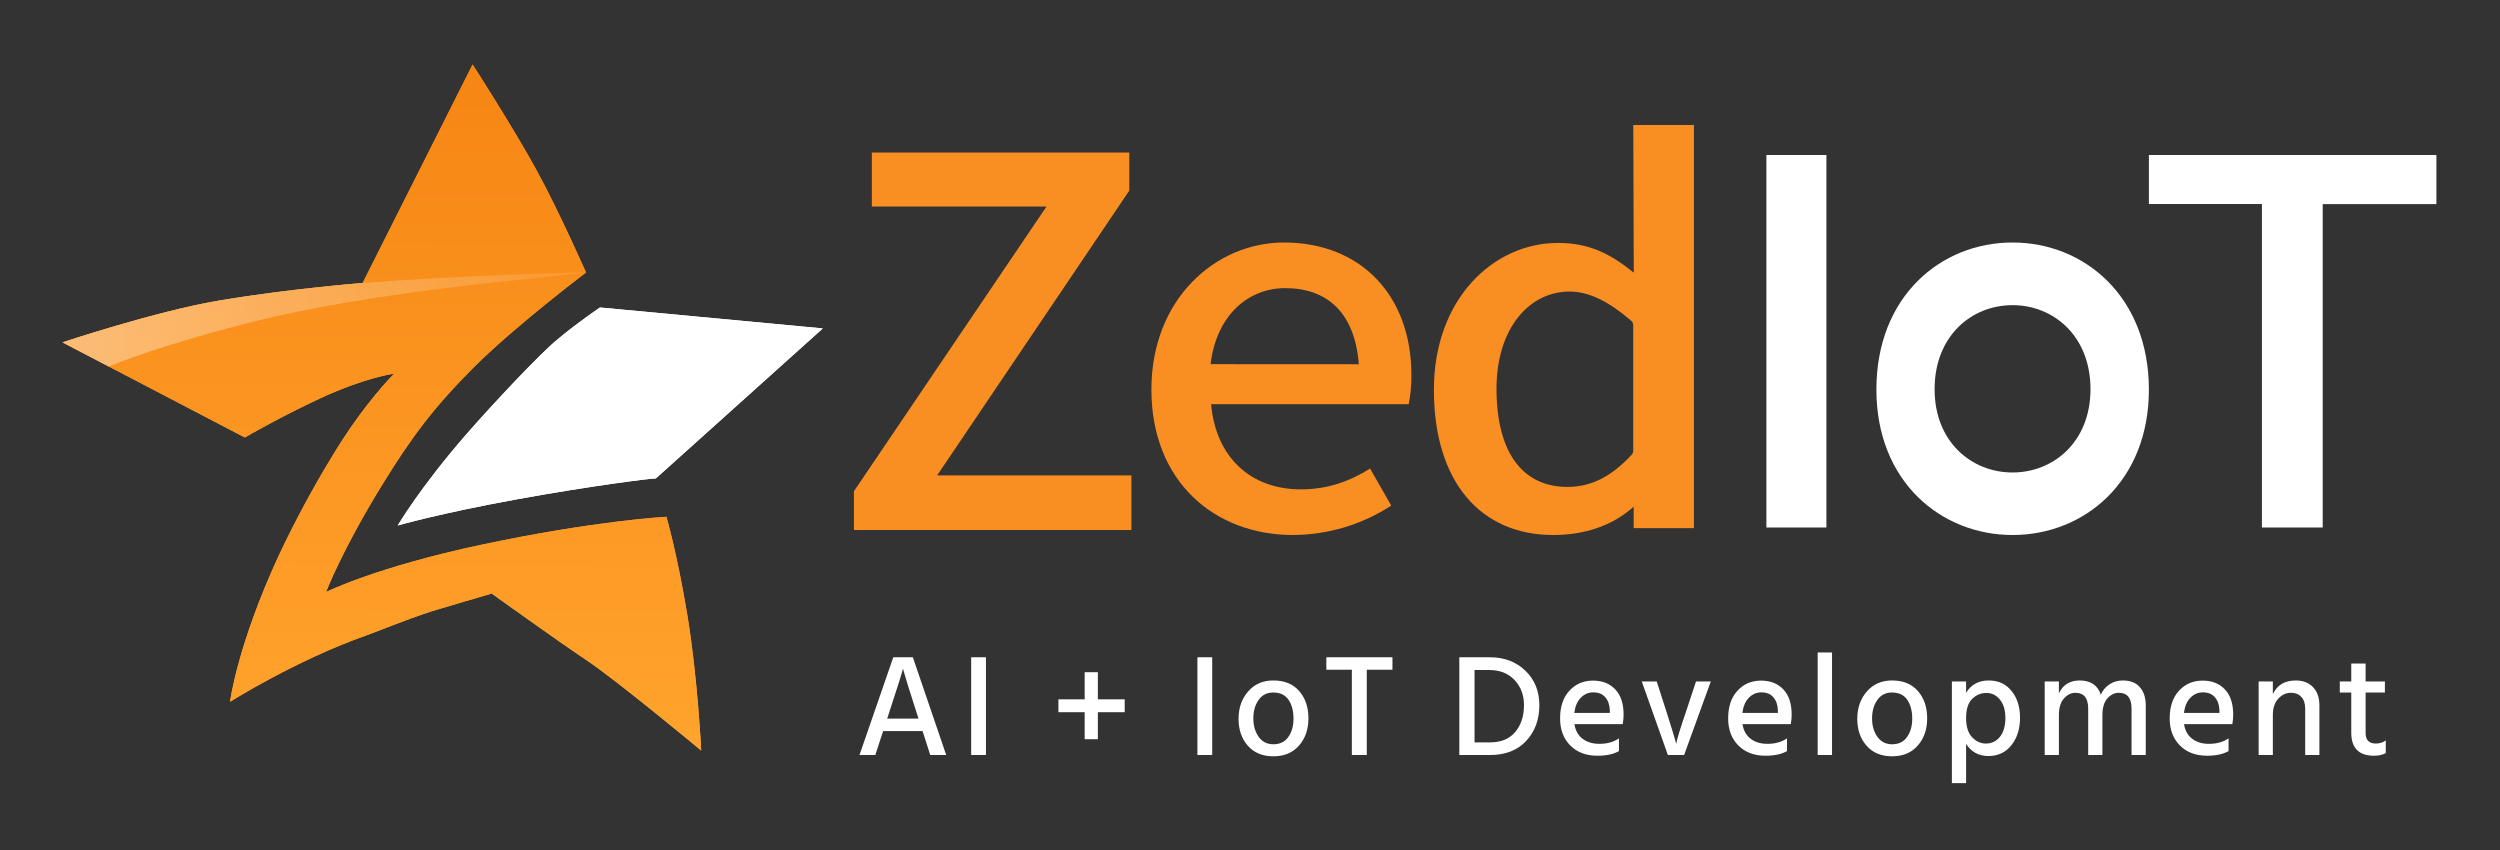
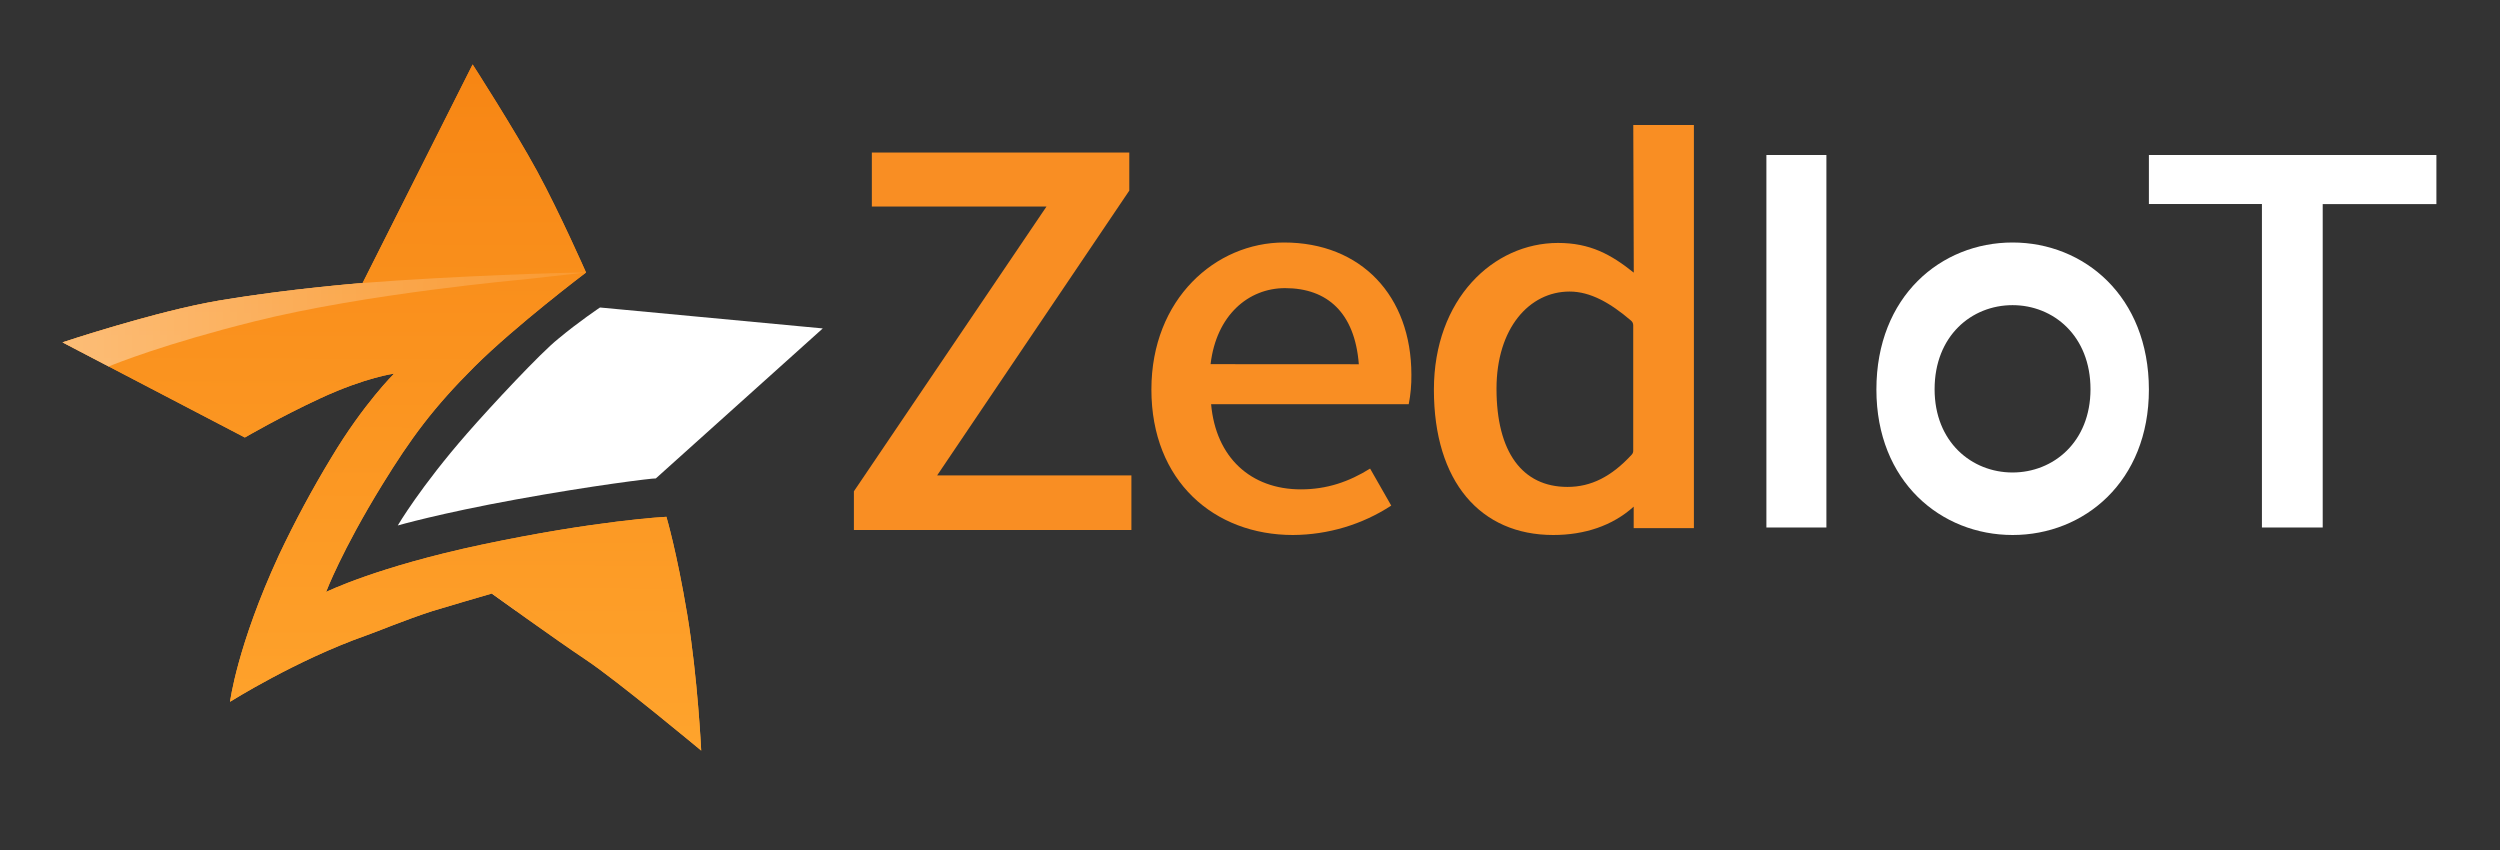
<svg xmlns="http://www.w3.org/2000/svg" width="1000" height="340" viewBox="0 0 1000 340" fill="none">
  <rect x="0" y="0" width="1000" height="340" fill="#333333" stroke="none" />
  <path d="M130.43 236.79C130.43 236.79 136.58 220.4 152.96 193.79C164.28 175.4 173.27 163.13 189.74 146.71C206.21 130.29 234.41 109 234.41 109C234.41 109 223.95 85.24 214.87 68.52C205.79 51.8 189.05 25.78 189.05 25.78L145.05 113.19C145.05 113.19 115.9 115.49 87.81 120.19C62.69 124.37 25 136.94 25 136.94L97.94 175C97.94 175 112.24 166.66 128.32 159.23C146.47 150.86 157.64 149.46 157.64 149.46C157.64 149.46 145.46 161.44 132.56 183C124.887 195.654 117.877 208.698 111.56 222.08C94.81 258.37 92.02 280.71 92.02 280.71C92.02 280.71 118.56 264 146.47 254.18C151.13 252.55 161.68 248.09 172.99 244.41C175.66 243.55 196.72 237.41 196.72 237.41C196.72 237.41 221.85 255.56 234.41 263.94C246.97 272.32 280.48 300.23 280.48 300.23C280.48 300.23 279.08 270.91 274.9 245.79C270.72 220.67 266.56 206.72 266.56 206.72C266.56 206.72 238.64 208.12 192.56 217.89C150.65 226.78 130.43 236.79 130.43 236.79Z" fill="url(#paint0_linear_2584_4244)" />
  <path d="M262.33 191.37L329.11 131.37L240 123C240 123 231.62 128.58 223.25 135.56C216.25 141.15 196.72 162.08 186.95 173.25C168.09 194.81 159.11 210.19 159.11 210.19C159.11 210.19 175.79 205.36 206.5 199.77C237.21 194.18 260.96 191.28 262.33 191.37Z" fill="white" />
  <path d="M101.8 128.55C146.47 117.38 209.29 111.8 209.29 111.8L234.41 109C226.22 109 183.41 110.26 145.08 113.19H144.99C143.4 113.32 120.18 115.19 95.63 118.93L93.33 119.29C89.43 119.89 85.63 120.56 81.95 121.29C57.23 126.22 25.03 136.95 25.03 136.95L43.48 146.59C46.07 145.5 65.75 137.56 101.8 128.55Z" fill="url(#paint1_linear_2584_4244)" />
  <path d="M196.72 237.43C196.72 237.43 217.66 231.85 233.02 229.06C242.41 227.35 270.71 224.87 270.71 224.87C270.71 224.87 242.79 231.87 233.02 234.64C224.37 237.11 206.5 244.41 206.5 244.41L196.72 237.43Z" fill="url(#paint2_linear_2584_4244)" />
  <path fill-rule="evenodd" clip-rule="evenodd" d="M418.604 82.607L341.56 196.519V212H452.56V190.157H374.858L451.717 76.245V61H348.737V82.607H418.604Z" fill="#F98E23" />
  <path d="M460.56 155.809C460.56 119.51 486.328 97 513.606 97C544.457 97 564.555 118.352 564.555 149.92C564.607 153.867 564.251 157.808 563.489 161.687H484.442C486.339 182.972 500.289 195.749 520.364 195.749C530.718 195.749 539.596 192.704 548.041 187.433L556.497 202.234C544.908 209.824 531.222 213.92 517.19 214C485.719 214 460.56 192.524 460.56 155.809ZM543.531 145.695C541.938 125.095 530.929 115.251 514.028 115.251C499.446 115.251 486.55 125.994 484.231 145.661L543.531 145.695Z" fill="#F98E23" />
  <path d="M706.56 62H730.56V211H706.56V62Z" fill="white" />
  <path d="M904.77 81.607H859.56V62H974.56V81.641H929.083V211H904.77V81.607Z" fill="white" />
  <path d="M677.56 50.191V50H653.312L653.51 109.058C644.393 101.753 636.023 97.175 623.199 97.175C597.319 97.175 573.56 119.617 573.56 155.896C573.56 192.736 592.213 214 621.299 214C633.715 214 644.988 210.342 653.475 202.655V211.24H677.56V50.191ZM653.288 180.358C653.287 180.904 653.081 181.43 652.706 181.84C644.545 190.704 636.384 194.767 626.988 194.767C608.907 194.767 598.601 180.796 598.601 155.492C598.601 131.4 611.635 116.621 627.839 116.621C636.175 116.621 644.16 121.188 652.426 128.258C652.696 128.485 652.913 128.767 653.062 129.082C653.211 129.398 653.288 129.74 653.288 130.087V180.358Z" fill="#F98E23" />
  <path d="M805.013 97C776.393 97 750.56 118.499 750.56 155.809C750.56 192.704 776.44 214 805.06 214C833.68 214 859.56 192.648 859.56 155.809C859.513 118.499 833.634 97 805.013 97ZM805.013 188.995C788.686 188.995 773.839 176.813 773.839 155.697C773.839 134.344 788.639 122.061 805.013 122.061C821.388 122.061 836.2 134.355 836.2 155.697C836.176 176.791 821.365 188.995 804.99 188.995H805.013Z" fill="white" />
  <path d="M130.43 236.79C130.43 236.79 136.58 220.4 152.96 193.79C164.28 175.4 173.27 163.13 189.74 146.71C206.21 130.29 234.41 109 234.41 109C234.41 109 223.95 85.24 214.87 68.52C205.79 51.8 189.05 25.78 189.05 25.78L145.05 113.19C145.05 113.19 115.9 115.49 87.81 120.19C62.69 124.37 25 136.94 25 136.94L97.94 175C97.94 175 112.24 166.66 128.32 159.23C146.47 150.86 157.64 149.46 157.64 149.46C157.64 149.46 145.46 161.44 132.56 183C124.887 195.654 117.877 208.698 111.56 222.08C94.81 258.37 92.02 280.71 92.02 280.71C92.02 280.71 118.56 264 146.47 254.18C151.13 252.55 161.68 248.09 172.99 244.41C175.66 243.55 196.72 237.41 196.72 237.41C196.72 237.41 221.85 255.56 234.41 263.94C246.97 272.32 280.48 300.23 280.48 300.23C280.48 300.23 279.08 270.91 274.9 245.79C270.72 220.67 266.56 206.72 266.56 206.72C266.56 206.72 238.64 208.12 192.56 217.89C150.65 226.78 130.43 236.79 130.43 236.79Z" fill="url(#paint3_linear_2584_4244)" />
-   <path d="M262.33 191.37L329.11 131.37L240 123C240 123 231.62 128.58 223.25 135.56C216.25 141.15 196.72 162.08 186.95 173.25C168.09 194.81 159.11 210.19 159.11 210.19C159.11 210.19 175.79 205.36 206.5 199.77C237.21 194.18 260.96 191.28 262.33 191.37Z" fill="white" />
  <path d="M101.8 128.55C146.47 117.38 209.29 111.8 209.29 111.8L234.41 109C226.22 109 183.41 110.26 145.08 113.19H144.99C143.4 113.32 120.18 115.19 95.63 118.93L93.33 119.29C89.43 119.89 85.63 120.56 81.95 121.29C57.23 126.22 25.03 136.95 25.03 136.95L43.48 146.59C46.07 145.5 65.75 137.56 101.8 128.55Z" fill="url(#paint4_linear_2584_4244)" />
-   <path d="M355.514 285.47L354.876 287.442H367.404L366.766 285.47C365.297 280.907 364.098 277.137 363.17 274.16C362.242 271.144 361.681 269.269 361.488 268.534L361.198 267.432C360.773 269.249 358.878 275.262 355.514 285.47ZM350.12 302H343.798L357.312 262.908H365.142L378.482 302H372.102L369.028 292.43H353.252L350.12 302ZM394.383 302H388.467V262.908H394.383V302ZM449.875 284.89H439.145V295.678H433.867V284.89H423.369V279.728H433.867V268.882H439.145V279.728H449.875V284.89ZM484.881 302H478.965V262.908H484.881V302ZM519.72 276.48C522.156 279.303 523.374 282.918 523.374 287.326C523.374 291.734 522.117 295.369 519.604 298.23C517.129 301.091 513.707 302.522 509.338 302.522C505.007 302.522 501.605 301.111 499.13 298.288C496.655 295.465 495.418 291.889 495.418 287.558C495.418 283.15 496.694 279.496 499.246 276.596C501.798 273.657 505.162 272.188 509.338 272.188C513.823 272.188 517.284 273.619 519.72 276.48ZM501.334 287.384C501.334 290.284 502.049 292.739 503.48 294.75C504.911 296.722 506.863 297.708 509.338 297.708C511.967 297.708 513.959 296.741 515.312 294.808C516.704 292.875 517.4 290.419 517.4 287.442C517.4 284.387 516.743 281.893 515.428 279.96C514.113 277.988 512.064 277.002 509.28 277.002C506.767 277.002 504.814 278.007 503.422 280.018C502.03 281.99 501.334 284.445 501.334 287.384ZM556.982 267.896H546.716V302H540.742V267.896H530.534V262.908H556.982V267.896ZM596.022 302H583.726V262.908H595.906C601.706 262.908 606.462 264.706 610.174 268.302C613.886 271.898 615.742 276.48 615.742 282.048C615.742 287.848 613.983 292.623 610.464 296.374C606.984 300.125 602.17 302 596.022 302ZM595.79 268.012H589.816V296.954H595.964C600.411 296.954 603.794 295.562 606.114 292.778C608.434 289.994 609.594 286.417 609.594 282.048C609.594 278.027 608.337 274.682 605.824 272.014C603.311 269.346 599.966 268.012 595.79 268.012ZM647.583 300.434C645.418 301.671 642.557 302.29 638.999 302.29C634.437 302.29 630.802 300.917 628.095 298.172C625.389 295.427 624.035 291.831 624.035 287.384C624.035 282.667 625.273 278.974 627.747 276.306C630.222 273.599 633.373 272.246 637.201 272.246C640.952 272.246 643.929 273.425 646.133 275.784C648.337 278.104 649.439 281.468 649.439 285.876C649.439 287.075 649.323 288.331 649.091 289.646H629.777C630.164 292.198 631.247 294.151 633.025 295.504C634.804 296.857 637.047 297.534 639.753 297.534C642.885 297.534 645.495 296.799 647.583 295.33V300.434ZM637.317 276.944C635.384 276.944 633.721 277.659 632.329 279.09C630.937 280.482 630.067 282.512 629.719 285.18H643.929V284.136C643.852 281.932 643.253 280.192 642.131 278.916C641.01 277.601 639.405 276.944 637.317 276.944ZM673.648 302H667.152L656.712 272.594H662.686L666.688 285.006C667.616 287.867 668.389 290.342 669.008 292.43C669.665 294.518 670.071 295.891 670.226 296.548L670.458 297.534C670.806 295.639 672.082 291.463 674.286 285.006L678.404 272.594H684.32L673.648 302ZM714.809 300.434C712.644 301.671 709.782 302.29 706.225 302.29C701.662 302.29 698.028 300.917 695.321 298.172C692.614 295.427 691.261 291.831 691.261 287.384C691.261 282.667 692.498 278.974 694.973 276.306C697.448 273.599 700.599 272.246 704.427 272.246C708.178 272.246 711.155 273.425 713.359 275.784C715.563 278.104 716.665 281.468 716.665 285.876C716.665 287.075 716.549 288.331 716.317 289.646H697.003C697.39 292.198 698.472 294.151 700.251 295.504C702.03 296.857 704.272 297.534 706.979 297.534C710.111 297.534 712.721 296.799 714.809 295.33V300.434ZM704.543 276.944C702.61 276.944 700.947 277.659 699.555 279.09C698.163 280.482 697.293 282.512 696.945 285.18H711.155V284.136C711.078 281.932 710.478 280.192 709.357 278.916C708.236 277.601 706.631 276.944 704.543 276.944ZM732.812 302H727.07V260.994H732.812V302ZM767.213 276.48C769.649 279.303 770.867 282.918 770.867 287.326C770.867 291.734 769.61 295.369 767.097 298.23C764.622 301.091 761.2 302.522 756.831 302.522C752.5 302.522 749.097 301.111 746.623 298.288C744.148 295.465 742.911 291.889 742.911 287.558C742.911 283.15 744.187 279.496 746.739 276.596C749.291 273.657 752.655 272.188 756.831 272.188C761.316 272.188 764.777 273.619 767.213 276.48ZM748.827 287.384C748.827 290.284 749.542 292.739 750.973 294.75C752.403 296.722 754.356 297.708 756.831 297.708C759.46 297.708 761.451 296.741 762.805 294.808C764.197 292.875 764.893 290.419 764.893 287.442C764.893 284.387 764.235 281.893 762.921 279.96C761.606 277.988 759.557 277.002 756.773 277.002C754.259 277.002 752.307 278.007 750.915 280.018C749.523 281.99 748.827 284.445 748.827 287.384ZM786.437 313.252H780.753V272.594H786.437V277.118C788.447 273.831 791.463 272.188 795.485 272.188C799.351 272.188 802.406 273.599 804.649 276.422C806.891 279.206 808.013 282.763 808.013 287.094C808.013 291.541 806.853 295.214 804.533 298.114C802.251 300.975 799.197 302.406 795.369 302.406C791.463 302.406 788.486 300.782 786.437 297.534V313.252ZM786.437 287.21C786.437 290.613 787.229 293.165 788.815 294.866C790.439 296.567 792.275 297.418 794.325 297.418C796.606 297.418 798.481 296.529 799.951 294.75C801.42 292.933 802.155 290.4 802.155 287.152C802.155 284.097 801.439 281.681 800.009 279.902C798.578 278.085 796.761 277.176 794.557 277.176C792.353 277.176 790.439 277.988 788.815 279.612C787.229 281.197 786.437 283.73 786.437 287.21ZM858.303 302H852.619V283.44C852.619 279.225 850.918 277.118 847.515 277.118C845.814 277.118 844.287 277.872 842.933 279.38C841.619 280.888 840.961 283.111 840.961 286.05V302H835.277V283.44C835.277 279.225 833.557 277.118 830.115 277.118C828.453 277.118 826.945 277.872 825.591 279.38C824.238 280.888 823.561 283.111 823.561 286.05V302H817.877V272.594H823.561V277.292C825.224 273.889 827.989 272.188 831.855 272.188C836.263 272.188 839.086 274.083 840.323 277.872C841.135 276.055 842.315 274.663 843.861 273.696C845.408 272.691 847.148 272.188 849.081 272.188C852.097 272.188 854.379 273.077 855.925 274.856C857.511 276.635 858.303 279.09 858.303 282.222V302ZM891.426 300.434C889.26 301.671 886.399 302.29 882.842 302.29C878.279 302.29 874.644 300.917 871.938 298.172C869.231 295.427 867.878 291.831 867.878 287.384C867.878 282.667 869.115 278.974 871.59 276.306C874.064 273.599 877.216 272.246 881.044 272.246C884.794 272.246 887.772 273.425 889.976 275.784C892.18 278.104 893.282 281.468 893.282 285.876C893.282 287.075 893.166 288.331 892.934 289.646H873.62C874.006 292.198 875.089 294.151 876.868 295.504C878.646 296.857 880.889 297.534 883.596 297.534C886.728 297.534 889.338 296.799 891.426 295.33V300.434ZM881.16 276.944C879.226 276.944 877.564 277.659 876.172 279.09C874.78 280.482 873.91 282.512 873.562 285.18H887.772V284.136C887.694 281.932 887.095 280.192 885.974 278.916C884.852 277.601 883.248 276.944 881.16 276.944ZM927.757 302H922.073V283.44C922.073 281.391 921.551 279.825 920.507 278.742C919.501 277.659 918.148 277.118 916.447 277.118C914.436 277.118 912.715 277.911 911.285 279.496C909.854 281.043 909.139 283.227 909.139 286.05V302H903.455V272.594H909.139V277.64C910.879 274.005 913.933 272.188 918.303 272.188C921.203 272.188 923.503 273.077 925.205 274.856C926.906 276.635 927.757 279.051 927.757 282.106V302ZM954.308 301.246C953.032 301.942 951.466 302.29 949.61 302.29C943.539 302.29 940.504 299.216 940.504 293.068V277.002H935.922V272.594H940.504V265.402H946.246V272.594H953.96V277.002H946.246V293.184C946.246 296.007 947.599 297.418 950.306 297.418C951.891 297.418 953.225 296.993 954.308 296.142V301.246Z" fill="white" />
  <defs>
    <linearGradient id="paint0_linear_2584_4244" x1="153.4" y1="29.07" x2="152.43" y2="312.88" gradientUnits="userSpaceOnUse">
      <stop stop-color="#F78614" />
      <stop offset="1" stop-color="#FFA52E" />
    </linearGradient>
    <linearGradient id="paint1_linear_2584_4244" x1="20.86" y1="126.07" x2="230.67" y2="129.13" gradientUnits="userSpaceOnUse">
      <stop stop-color="white" stop-opacity="0.4" />
      <stop offset="0.61" stop-color="white" stop-opacity="0.22" />
      <stop offset="1" stop-color="white" stop-opacity="0.1" />
    </linearGradient>
    <linearGradient id="paint2_linear_2584_4244" x1="197.37" y1="239.59" x2="270.73" y2="230.05" gradientUnits="userSpaceOnUse">
      <stop stop-color="white" stop-opacity="0.4" />
      <stop offset="0.61" stop-color="white" stop-opacity="0.22" />
      <stop offset="1" stop-color="white" stop-opacity="0.1" />
    </linearGradient>
    <linearGradient id="paint3_linear_2584_4244" x1="153.4" y1="29.07" x2="152.43" y2="312.88" gradientUnits="userSpaceOnUse">
      <stop stop-color="#F78614" />
      <stop offset="1" stop-color="#FFA52E" />
    </linearGradient>
    <linearGradient id="paint4_linear_2584_4244" x1="20.86" y1="126.07" x2="230.67" y2="129.13" gradientUnits="userSpaceOnUse">
      <stop stop-color="white" stop-opacity="0.4" />
      <stop offset="0.61" stop-color="white" stop-opacity="0.22" />
      <stop offset="1" stop-color="white" stop-opacity="0.1" />
    </linearGradient>
  </defs>
</svg>